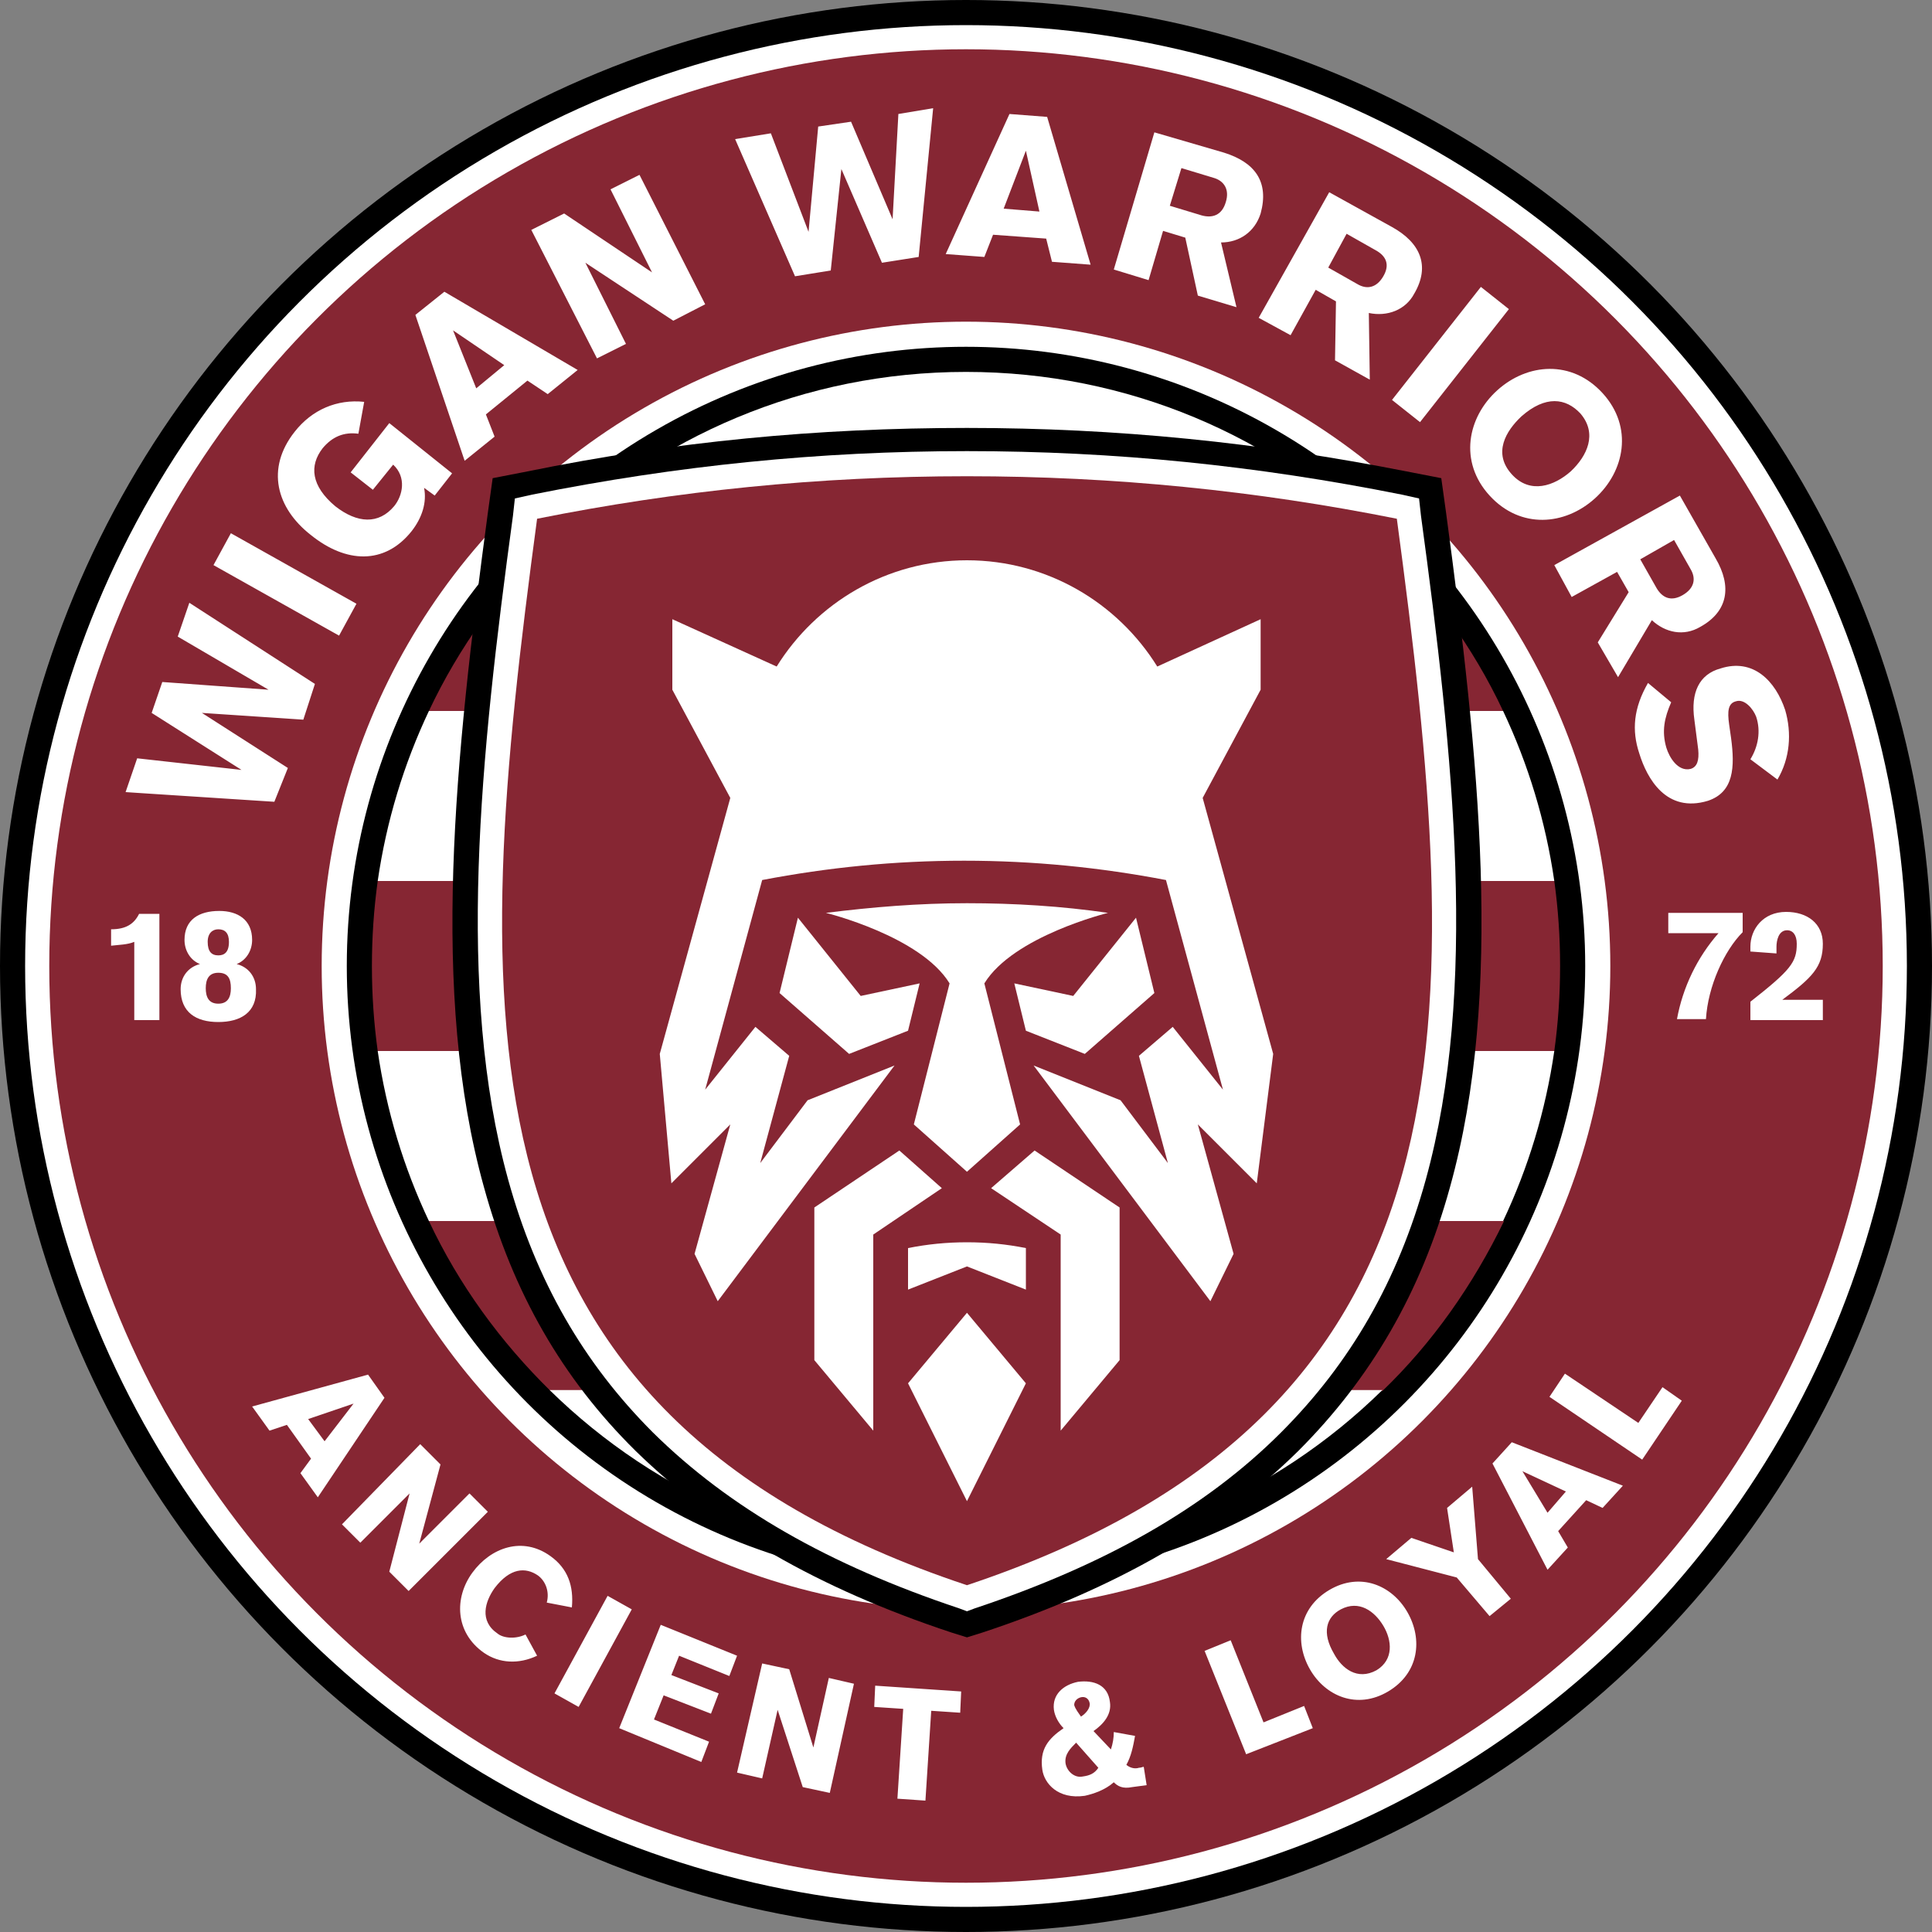
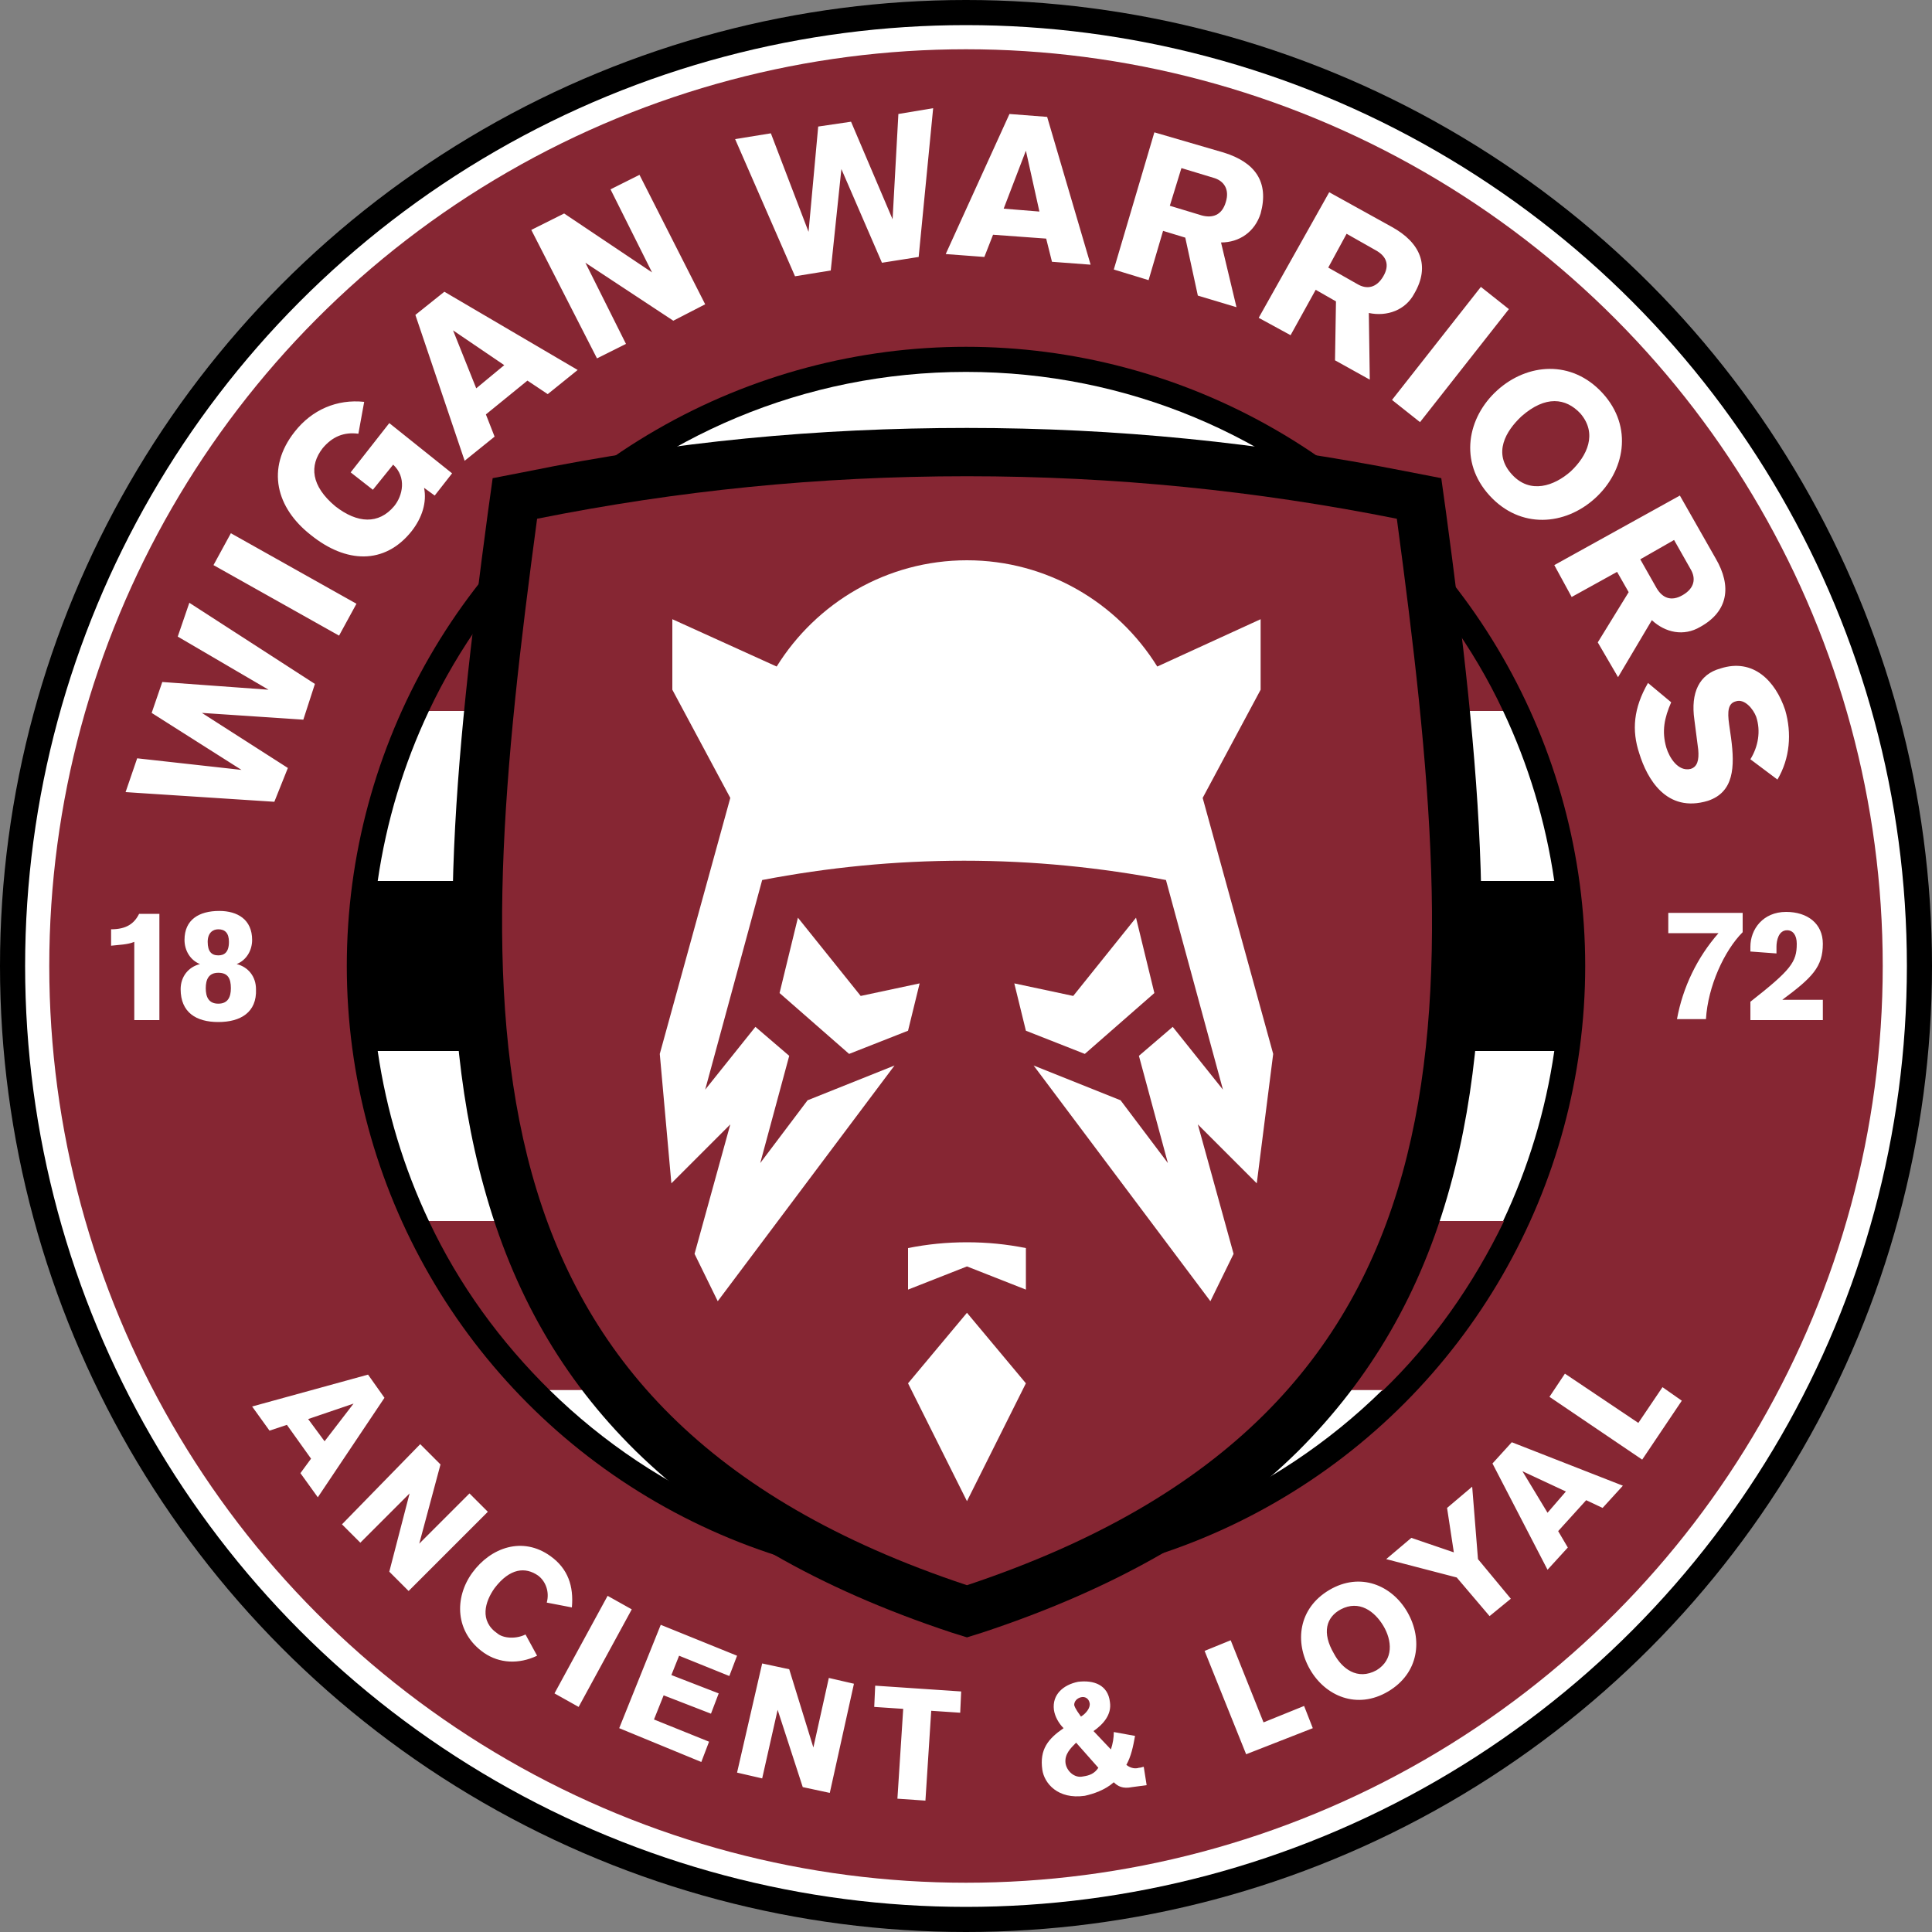
<svg xmlns="http://www.w3.org/2000/svg" class="wigan-logo" width="95" height="95" viewBox="0 0 200 200">
  <rect x="0" y="0" width="200" height="200" fill="#808080" stroke="none" />
  <circle cx="100" cy="100" r="100" />
  <circle fill="#FFF" cx="100" cy="100" r="97.4" />
  <circle fill="#862633" cx="100" cy="100" r="94.9" />
-   <circle fill="#FFF" cx="100" cy="100" r="66.7" />
  <circle cx="100" cy="100" r="64.1" />
  <path fill="#FFF" d="M100 38.5c-16.8 0-32 6.7-43.1 17.6H143c-11-10.9-26.2-17.6-43-17.6z" />
  <path fill="#862633" d="M44.4 73.6h111.2C152.5 67 148.2 61.1 143 56H56.9c-5.1 5.1-9.4 11-12.5 17.6z" />
  <path fill="#FFF" d="M39.1 91.2h121.8c-.9-6.2-2.7-12.1-5.3-17.6H44.4C41.8 79.1 40 85 39.1 91.2z" />
-   <path fill="#862633" d="M38.5 100c0 3 .2 5.9.6 8.8h121.8c.4-2.9.6-5.8.6-8.8 0-3-.2-5.9-.6-8.8H39.1c-.4 2.9-.6 5.8-.6 8.8z" />
  <path fill="#FFF" d="M44.4 126.4h111.2c2.6-5.5 4.4-11.4 5.3-17.6H39.1c.9 6.2 2.7 12.1 5.3 17.6z" />
  <path fill="#862633" d="M44.4 126.4c3.1 6.6 7.4 12.5 12.6 17.6h86.1c5.2-5 9.4-11 12.6-17.6H44.4z" />
  <path fill="#FFF" d="M100 161.5c16.8 0 32-6.7 43.1-17.6H56.9c11.1 10.9 26.3 17.6 43.1 17.6z" />
  <path d="M98.5 169c-13.9-4.6-24.5-10.8-32.7-18.8-7.6-7.5-12.7-16.4-15.7-27.3-5.6-20.1-3-44.4.4-69.8l.5-3.6 3.6-.7c15.2-3.1 30-4.5 45.5-4.5s30.3 1.5 45.5 4.5l3.6.7.5 3.6c3.4 25.3 6 49.7.4 69.8-3 10.9-8.2 19.8-15.7 27.3-8.1 8-18.8 14.2-32.7 18.8l-1.6.5-1.6-.5z" />
-   <path fill="#FFF" d="M99.3 166.5c-13.5-4.5-23.8-10.4-31.7-18.2-7.2-7.2-12.1-15.7-15-26.2-5.4-19.6-2.9-43.7.5-68.7l.2-1.8 1.8-.4c15-3 29.7-4.5 45-4.5s30 1.5 45 4.5l1.8.4.2 1.8c3.4 25 5.9 49.1.5 68.7-2.9 10.5-7.8 19-15 26.2-7.8 7.8-18.2 13.7-31.7 18.2l-.8.3-.8-.3z" />
  <path fill="#862633" d="M100.1 49.3c15.3 0 30 1.5 44.5 4.4 6.9 51.4 9.5 92.4-44.5 110.4-53.9-17.9-51.4-59-44.5-110.4 14.5-2.9 29.1-4.4 44.5-4.4z" />
  <g fill="#FFF">
    <path d="M80.7 102.8l7.2 6.3 6.1-2.4 1.2-4.9-6.1 1.3-6.5-8.1zM106.2 106.7l6.1 2.4 7.2-6.3-1.9-7.8-6.5 8.1-6.1-1.3zM94 129.2v4.3l6.1-2.4 6.1 2.4v-4.3c-2-.4-4-.6-6.1-.6-2.1 0-4.1.2-6.1.6zM94 143.2l6.1 12.2 6.1-12.2-6.1-7.3z" />
-     <path d="M102.6 123l7.2 4.8v20.3l6.1-7.3V125l-8.8-5.9zM93.1 119.1l-8.8 5.9v15.8l6.1 7.3v-20.3l7.1-4.8zM85.5 94.5s9.8 2.4 12.8 7.3l-3.7 14.6 5.5 4.9 5.5-4.9-3.7-14.6c3-4.9 12.8-7.3 12.8-7.3-4.8-.7-9.7-1-14.6-1-5 0-9.8.4-14.6 1z" />
    <path d="M131.8 109.1l-7.3-26.5 6-11.2v-7.3L119.8 69c-4.1-6.6-11.4-11-19.7-11-8.3 0-15.6 4.4-19.7 11l-10.8-4.9v7.3l6 11.2-7.3 26.5 1.2 13.4 6.1-6.1-3.7 13.4 2.4 4.9 18.3-24.4-9 3.6-4.9 6.5 3-11.1-3.5-3-5.2 6.5 5.9-21.7c6.8-1.3 13.7-2 20.9-2s14.1.7 20.9 2l5.9 21.7-5.2-6.5-3.5 3 3 11.1-4.9-6.5-9-3.6 18.3 24.4 2.4-4.9-3.7-13.4 6.1 6.1 1.7-13.4z" />
  </g>
  <g fill="#FFF">
    <path d="M16.5 105.6h-2.6v-8.1c-.7.3-1.6.3-2.4.4v-1.7c1.6 0 2.4-.6 2.9-1.6h2.1v11zM22.6 105.8c-2.3 0-3.9-1-3.9-3.4 0-1.3.8-2.3 2-2.6-1-.4-1.6-1.4-1.6-2.5 0-2.1 1.5-3 3.6-3 1.9 0 3.4.9 3.4 3 0 1.1-.6 2.1-1.6 2.5 1.2.3 2 1.3 2 2.6.1 2.4-1.6 3.4-3.9 3.4zm0-5.1c-1 0-1.3.7-1.3 1.6 0 .9.3 1.6 1.3 1.6s1.3-.7 1.3-1.6c0-1-.3-1.6-1.3-1.6zm0-4.5c-.6 0-1.1.4-1.1 1.3 0 1 .4 1.4 1.1 1.4.6 0 1.1-.3 1.1-1.4 0-.9-.4-1.3-1.1-1.3zM172.6 94.5h7.8v2c-1.9 1.9-3.6 5.6-3.8 9h-3c.6-3.3 2.1-6.4 4.3-8.9h-5.2v-2.1zM188.7 105.6h-7.5v-1.9c4.2-3.3 4.8-4.1 4.8-6 0-.9-.4-1.4-1-1.4-.9 0-1.1 1.1-1.1 1.7v.7l-2.7-.2V98c0-1.8 1.3-3.6 3.7-3.6 2.2 0 3.8 1.2 3.8 3.3 0 2.4-1.1 3.5-4.2 5.8h4.2v2.1z" />
    <g>
      <path d="M38.1 142.3l1.7 2.4-6.9 10.3-1.8-2.5 1.1-1.5-2.5-3.5-1.8.6-1.8-2.5 12-3.3zm-4.5 6.9l3-3.9-4.7 1.6 1.7 2.3zM43.5 149.5l2.1 2.1-2.2 8.2 5.2-5.2 1.9 1.9-8.2 8.2-2-2 2.1-8.1-5.1 5.1-1.9-1.9 8.1-8.3zM56.6 165.9c.3-1.1-.1-2.2-.9-2.8-1.3-.9-2.9-.8-4.5 1.3-1 1.4-1.6 3.4.3 4.7.6.5 1.9.6 2.9.1l1.2 2.2c-1.9.9-3.9.8-5.5-.3-3-2.1-3.1-5.7-1.2-8.3 1.9-2.6 5.2-3.8 8.1-1.7 1.8 1.3 2.4 3.1 2.2 5.3l-2.6-.5zM62.9 165.2l2.5 1.4-5.5 10.1-2.5-1.4 5.5-10.1zM64.1 178.9l4.3-10.7 7.9 3.2-.8 2.1-5.2-2.1-.8 2 4.9 1.9-.8 2.1-4.9-1.9-1 2.5 5.7 2.3-.8 2.1-8.5-3.5zM78.9 172.2l2.8.6 2.5 8.1 1.6-7.2 2.6.6-2.5 11.3-2.8-.6-2.6-8-1.6 7.1-2.6-.6 2.6-11.3zM90.6 174.5l8.9.6-.1 2.2-3-.2-.6 9.3-2.9-.2.6-9.3-3-.2.1-2.2zM115 181.1c.2-.6.3-1.2.3-1.8l2.2.4c-.2 1.1-.4 2.1-.9 3 .5.4 1 .4 1.3.3.2 0 .4-.1.5-.1l.3 1.9-1.5.2c-1 .2-1.5-.1-1.9-.5-.9.8-2.1 1.2-3 1.4-2.8.4-4.2-1.3-4.4-2.7-.3-2.1.6-3.2 2.2-4.3-.5-.5-.9-1.2-1-1.9-.2-1.6 1-2.6 2.5-2.9 1.6-.2 3.1.3 3.3 2.1.2 1.3-.7 2.3-1.7 3l1.8 1.9zm-3.6-.7c-.6.6-1.2 1.2-1.1 2.1.1.8.9 1.6 1.8 1.4.7-.1 1.2-.3 1.6-.9l-2.3-2.6zm.5-4.7c-.4.1-.7.4-.7.8.1.4.5.9.7 1.2.5-.3 1-.9.9-1.4s-.5-.7-.9-.6zM124.7 170.9l2.7-1.1 3.4 8.5 4.2-1.7.9 2.3-6.9 2.7-4.3-10.7zM143.7 175.1c-3.2 1.9-6.5.5-8.1-2.3-1.6-2.8-1.2-6.3 2-8.2 3.2-1.9 6.5-.5 8.1 2.3 1.6 2.8 1.2 6.3-2 8.2zm-4.9-8.5c-1.5.8-2 2.4-.7 4.6.8 1.5 2.4 2.8 4.4 1.7 1.8-1.1 1.6-3.1.7-4.6-.9-1.5-2.5-2.7-4.4-1.7zM150.8 163.3l-7.3-1.9 2.6-2.2 4.4 1.5-.7-4.6 2.6-2.2.6 7.5 3.4 4.1-2.2 1.8-3.4-4zM154.5 151.5l2-2.2 11.5 4.5-2.1 2.3-1.7-.8-2.9 3.2 1 1.7-2.1 2.3-5.7-11zm7.6 2.9l-4.5-2.1 2.6 4.3 1.9-2.2zM160.4 144.6l1.6-2.4 7.6 5.1 2.5-3.7 2 1.4-4.1 6.1-9.6-6.5z" />
    </g>
    <g>
      <path d="M13 82l1.2-3.5L25 79.7l-9.3-5.9 1.1-3.2 11 .8-9.4-5.5 1.2-3.5 13 8.4-1.2 3.7-10.5-.7 8.9 5.7-1.4 3.5L13 82zM22.1 58.5l1.8-3.3 13 7.3-1.8 3.3-13-7.3zM37.1 44.9c-1.5-.2-2.7.3-3.7 1.5-1.4 1.8-1.2 3.9 1.3 6 2.3 1.8 4.5 1.9 6.1 0 .9-1.1 1.3-3-.1-4.3l-2.1 2.6-2.3-1.8 4-5.1 6.5 5.2-1.8 2.3-1.1-.8c.3 1.5-.2 3.1-1.3 4.5-2.8 3.5-6.8 3.3-10.4.4-3.6-2.8-4.7-6.9-1.7-10.7 1.8-2.3 4.4-3.4 7.2-3.1l-.6 3.3zM43 32.6l3-2.4 13.8 8.1-3.1 2.5-2.1-1.4-4.3 3.5.9 2.3-3.1 2.5L43 32.6zm9.2 5.2l-5.3-3.6 2.4 6 2.9-2.4zM55 23.8l3.4-1.7 9.1 6.1-4.3-8.6 3-1.5L73 31.5l-3.3 1.7-9.1-6 4.2 8.4-3 1.5L55 23.8zM76.1 14.4l3.7-.6L83.7 24l1-10.9 3.4-.5 4.3 10.1.6-10.9 3.6-.6-1.5 15.4-3.8.6-4.2-9.7L86 28l-3.7.6-6.2-14.2zM104.5 11.8l3.9.3 4.5 15.3-4-.3-.6-2.4-5.5-.4-.9 2.3-4-.3 6.6-14.5zm3.1 10.1l-1.4-6.3-2.3 6 3.7.3zM119.5 13.7l7.2 2.1c3.2 1 4.7 3 3.8 6.3-.6 1.9-2.2 3-4.1 3l1.6 6.7-4-1.2-1.3-6-2.3-.7-1.5 5.1-3.6-1.1 4.2-14.2zm1.6 7.6l3.3 1c1.1.3 2.1 0 2.5-1.4.4-1.3-.2-2.2-1.3-2.5l-3.3-1-1.2 3.9zM137.6 19.9l6.5 3.6c2.9 1.6 4 4 2.3 6.9-.9 1.7-2.8 2.4-4.7 2l.1 6.9-3.6-2 .1-6.1-2.1-1.2-2.6 4.7-3.3-1.8 7.3-13zm-.1 7.8l3 1.7c1 .6 2 .4 2.7-.8.7-1.2.3-2.1-.8-2.7l-3-1.7-1.9 3.5zM153.3 29.7l2.9 2.3-9.2 11.7-2.9-2.3 9.2-11.7zM154.2 51.3c-3.2-3.5-2.3-8.1.8-10.9 3.1-2.8 7.7-3.2 10.9.3s2.3 8.1-.8 10.9c-3.1 2.8-7.7 3.2-10.9-.3zm9.4-8.5c-1.5-1.6-3.6-1.9-6.1.3-1.6 1.5-3 3.8-1 6 1.9 2.1 4.4 1.2 6.1-.3 1.7-1.6 2.8-3.9 1-6zM173.9 51.3l3.7 6.5c1.7 2.9 1.3 5.5-1.6 7.1-1.7 1-3.6.6-5-.7l-3.5 5.9-2.1-3.6 3.2-5.2-1.2-2.1-4.7 2.6-1.8-3.3 13-7.2zm-4.1 6.6l1.7 3c.6 1 1.5 1.4 2.7.7 1.2-.7 1.4-1.7.8-2.7l-1.7-3-3.5 2zM173 72.7c-.7 1.6-1 3-.5 4.7.3 1 1.2 2.5 2.5 2.2.7-.2.9-.9.8-2l-.4-3.1c-.4-2.8.5-4.7 2.7-5.3 3.4-1.1 5.7 1.3 6.7 4.3.7 2.4.5 5-.8 7.2l-2.8-2.1c.8-1.3 1.1-2.9.6-4.4-.3-.8-1.2-1.9-2.1-1.6-.8.2-.9 1-.7 2.4l.2 1.4c.4 3 .3 5.6-2.4 6.5-4.3 1.3-6.3-2.3-7.1-4.9-.8-2.4-.6-4.7.9-7.3l2.4 2z" />
    </g>
  </g>
</svg>